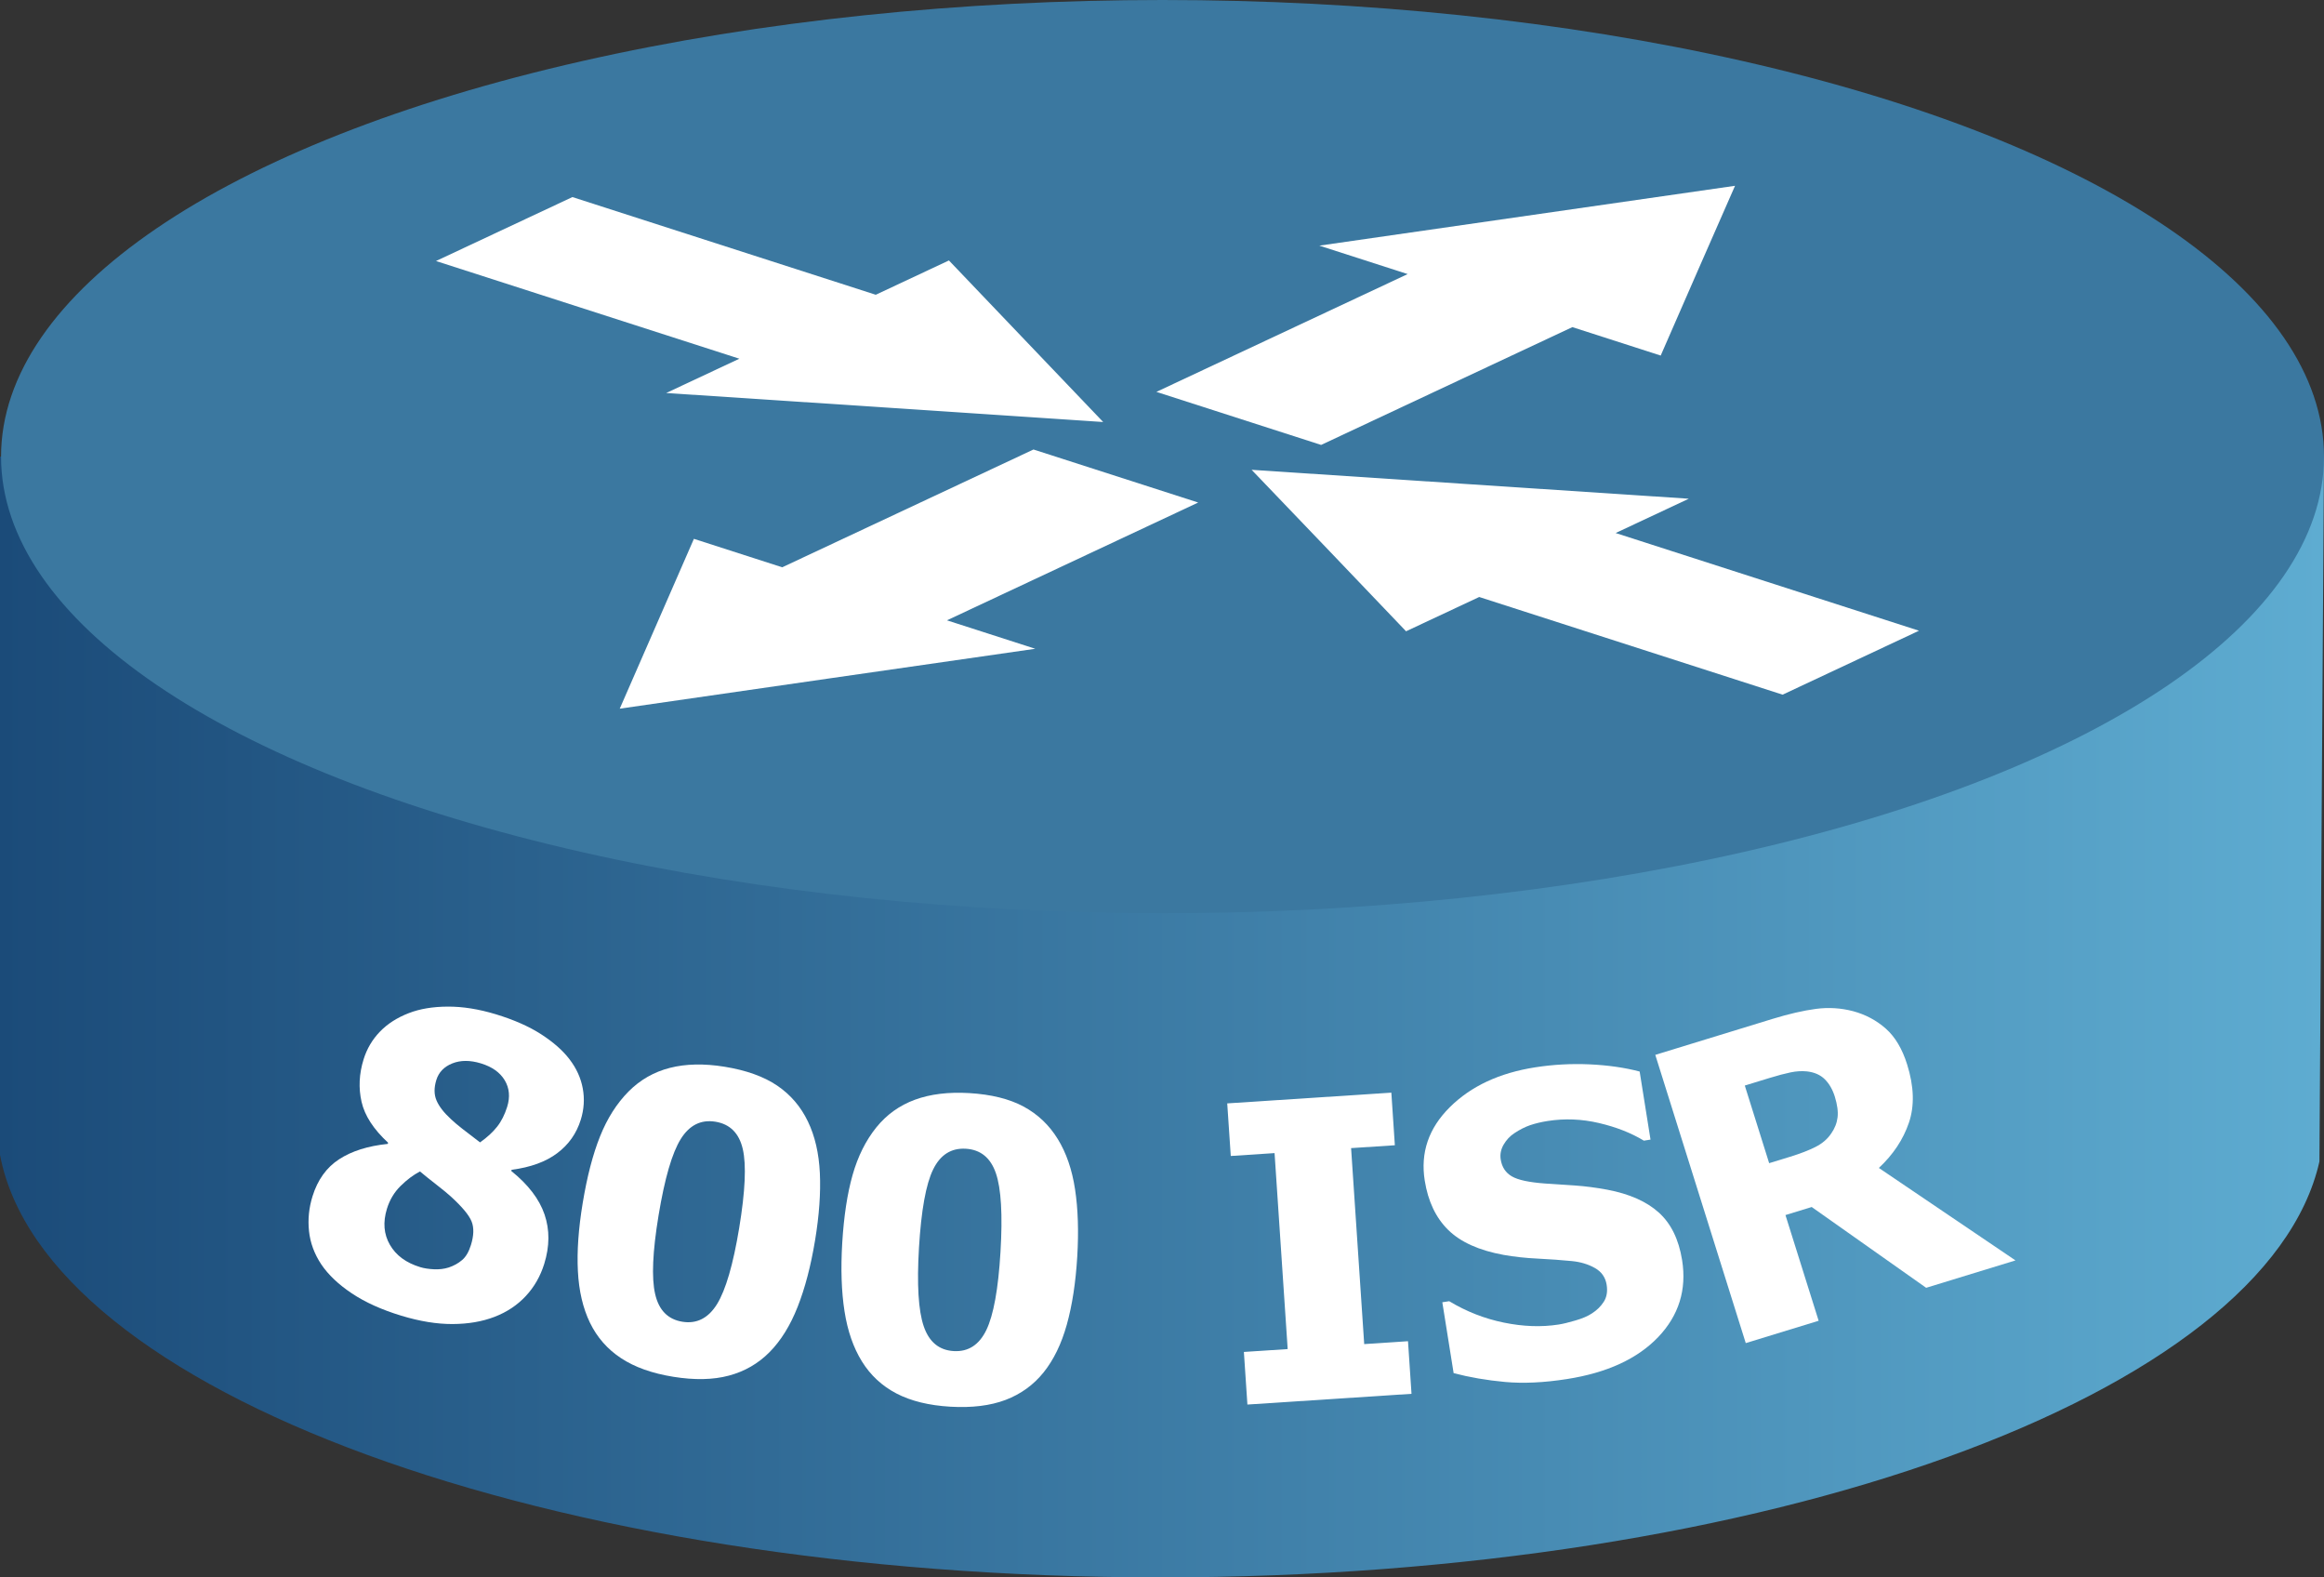
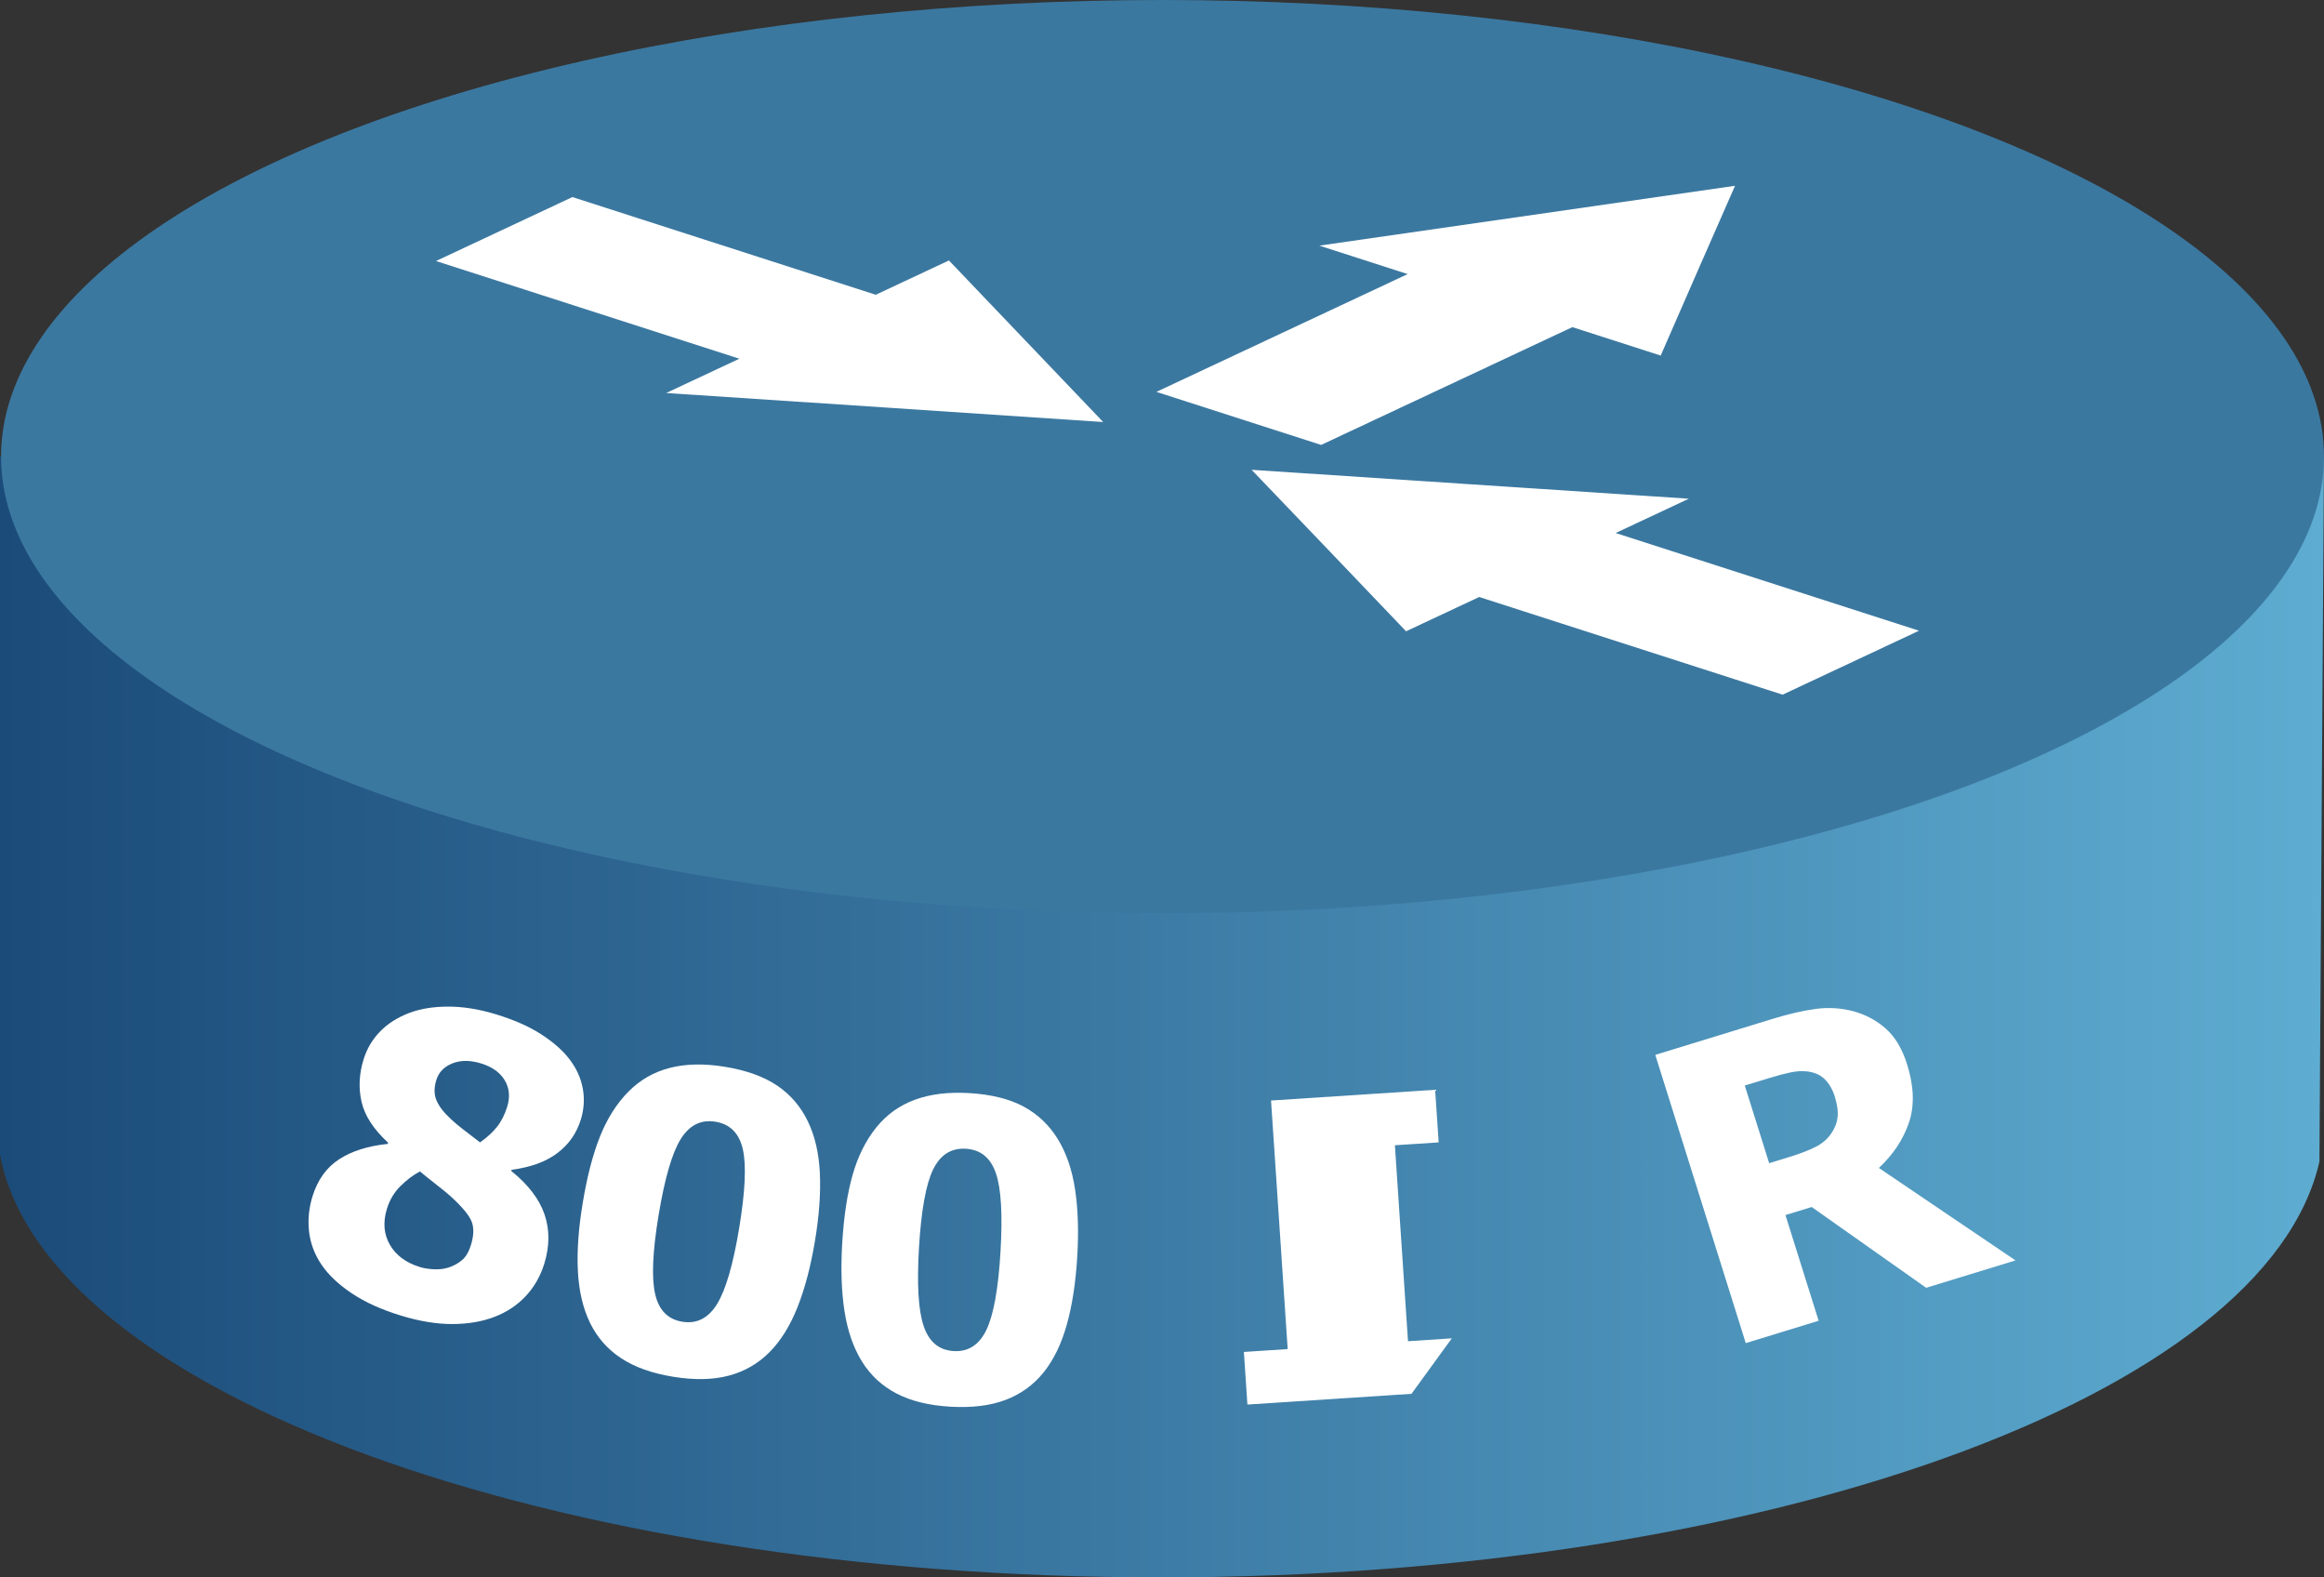
<svg xmlns="http://www.w3.org/2000/svg" version="1.1" id="Layer_1" x="0px" y="0px" width="168px" height="114px" viewBox="-0.5 -20.2 168 114" enable-background="new -0.5 -20.2 168 114" xml:space="preserve">
  <rect x="-0.5" y="-20.2" width="168" height="114" fill="#333333" stroke="none" />
  <g>
    <linearGradient id="SVGID_1_" gradientUnits="userSpaceOnUse" x1="945.5" y1="2092.3" x2="1113.5" y2="2092.3" gradientTransform="matrix(1 0 0 1 -946 -2039)">
      <stop offset="0" style="stop-color:#1B4B79" />
      <stop offset="1" style="stop-color:#5EACD1" />
    </linearGradient>
    <path fill="url(#SVGID_1_)" d="M167.17,63.743C163.375,80.589,127.311,93.8,83.385,93.8C39.039,93.8,2.71,80.337-0.5,63.259V12.8   h168L167.17,63.743z" />
    <ellipse fill="#3B78A0" cx="83.538" cy="12.8" rx="83.962" ry="33" />
    <g id="g13565_1_" transform="matrix(0.85,0.277,-0.704,0.334,261.381,-194.914)">
      <polygon id="path13507_1_" fill="#FFFFFF" points="181.402,412.853 174.103,425.38 166.803,437.91 174.277,437.866     174.124,463.482 188.064,463.398 188.215,437.783 195.691,437.738 188.54,425.296   " />
-       <polygon id="path13509_1_" fill="#FFFFFF" points="180.724,526.556 173.572,514.112 166.42,501.671 173.895,501.628     174.049,476.013 187.986,475.928 187.835,501.543 195.309,501.499 188.008,514.029   " />
      <polygon id="path13511_1_" fill="#FFFFFF" points="187.204,469.497 199.761,462.212 212.317,454.927 212.272,462.385     237.944,462.232 237.863,476.139 212.19,476.295 212.144,483.752 199.676,476.617   " />
      <polygon id="path13513_1_" fill="#FFFFFF" points="174.643,469.573 162.171,462.436 149.702,455.299 149.658,462.759     123.986,462.912 123.902,476.818 149.575,476.665 149.53,484.123 162.084,476.838   " />
    </g>
    <g>
      <path fill="#FFFFFF" d="M38.843,71.139c-0.279,0.896-0.723,1.674-1.336,2.33c-0.613,0.657-1.365,1.157-2.256,1.5    c-0.893,0.344-1.905,0.516-3.038,0.521c-1.134,0.004-2.365-0.196-3.698-0.601c-1.417-0.43-2.611-0.968-3.578-1.613    c-0.968-0.646-1.707-1.346-2.216-2.104c-0.5-0.755-0.794-1.554-0.883-2.398c-0.09-0.844-0.006-1.682,0.252-2.513    c0.371-1.194,1.013-2.088,1.925-2.68c0.912-0.593,2.084-0.962,3.515-1.11l0.027-0.084c-1.053-0.973-1.693-1.957-1.92-2.957    c-0.227-0.998-0.179-2.021,0.146-3.066c0.237-0.766,0.63-1.433,1.179-2.002c0.548-0.569,1.246-1.017,2.092-1.343    c0.798-0.31,1.738-0.466,2.82-0.47c1.082-0.005,2.236,0.18,3.465,0.552c1.303,0.396,2.396,0.877,3.279,1.446    c0.883,0.569,1.567,1.172,2.052,1.809c0.5,0.652,0.82,1.354,0.958,2.106c0.139,0.752,0.091,1.507-0.144,2.263    c-0.307,0.989-0.875,1.797-1.704,2.418c-0.828,0.623-1.927,1.021-3.295,1.199l-0.026,0.084c1.224,0.984,2.026,2.032,2.405,3.143    C39.243,68.68,39.237,69.869,38.843,71.139z M33.544,69.777c0.211-0.682,0.228-1.248,0.047-1.701    c-0.18-0.453-0.681-1.055-1.502-1.805c-0.234-0.213-0.578-0.496-1.032-0.849s-0.854-0.672-1.198-0.961    c-0.482,0.253-0.951,0.604-1.405,1.054c-0.455,0.449-0.782,0.996-0.982,1.641c-0.3,0.972-0.229,1.841,0.214,2.607    c0.444,0.77,1.176,1.307,2.197,1.616c0.272,0.083,0.601,0.134,0.983,0.152c0.382,0.019,0.738-0.023,1.07-0.128    c0.37-0.123,0.691-0.301,0.964-0.534C33.176,70.639,33.39,70.273,33.544,69.777z M36.165,59.786    c0.219-0.71,0.16-1.349-0.181-1.917c-0.341-0.567-0.917-0.975-1.73-1.221c-0.775-0.235-1.46-0.233-2.057,0.005    c-0.596,0.238-0.98,0.637-1.154,1.197c-0.174,0.561-0.17,1.055,0.013,1.482c0.183,0.429,0.531,0.879,1.046,1.352    c0.224,0.211,0.496,0.441,0.816,0.691s0.748,0.579,1.284,0.986c0.516-0.364,0.928-0.742,1.235-1.135    C35.746,60.836,35.987,60.355,36.165,59.786z" />
      <path fill="#FFFFFF" d="M58.421,69.438c-0.308,1.858-0.729,3.463-1.262,4.813c-0.533,1.35-1.208,2.438-2.026,3.266    c-0.818,0.827-1.797,1.395-2.939,1.699c-1.143,0.307-2.485,0.334-4.025,0.085c-1.531-0.247-2.789-0.694-3.773-1.344    c-0.984-0.647-1.735-1.504-2.25-2.565c-0.507-1.053-0.798-2.295-0.871-3.727c-0.075-1.432,0.042-3.073,0.348-4.923    c0.315-1.909,0.733-3.515,1.253-4.814c0.521-1.302,1.208-2.383,2.062-3.245c0.84-0.844,1.835-1.413,2.986-1.707    c1.151-0.294,2.466-0.322,3.949-0.083c1.57,0.254,2.839,0.709,3.808,1.364c0.967,0.656,1.708,1.521,2.222,2.594    c0.508,1.051,0.794,2.295,0.864,3.73C58.834,66.016,58.719,67.634,58.421,69.438z M52.935,68.551    c0.438-2.66,0.526-4.563,0.26-5.71c-0.266-1.146-0.926-1.804-1.979-1.974c-1.044-0.169-1.879,0.248-2.504,1.25    c-0.626,1.003-1.162,2.844-1.605,5.521c-0.433,2.623-0.516,4.516-0.247,5.682c0.267,1.168,0.923,1.834,1.967,2.003    c1.043,0.169,1.879-0.259,2.51-1.279C51.964,73.021,52.498,71.191,52.935,68.551z" />
      <path fill="#FFFFFF" d="M77.374,70.615c-0.113,1.882-0.365,3.521-0.755,4.916c-0.39,1.396-0.95,2.546-1.677,3.451    c-0.727,0.906-1.645,1.569-2.748,1.99c-1.105,0.418-2.437,0.582-3.995,0.491c-1.55-0.091-2.847-0.409-3.894-0.954    c-1.046-0.546-1.881-1.32-2.503-2.326c-0.614-0.994-1.032-2.199-1.253-3.617c-0.222-1.416-0.276-3.062-0.165-4.933    c0.117-1.931,0.366-3.569,0.749-4.916c0.382-1.348,0.954-2.491,1.713-3.437c0.749-0.926,1.679-1.592,2.793-2.002    c1.114-0.408,2.421-0.568,3.921-0.48c1.587,0.094,2.898,0.417,3.929,0.971c1.031,0.556,1.857,1.34,2.479,2.354    c0.614,0.995,1.029,2.203,1.246,3.625C77.43,67.17,77.483,68.792,77.374,70.615z M71.824,70.29    c0.162-2.69,0.051-4.593-0.334-5.706c-0.383-1.113-1.107-1.701-2.173-1.764c-1.056-0.063-1.843,0.438-2.362,1.498    s-0.86,2.945-1.023,5.656c-0.158,2.65-0.044,4.543,0.343,5.676c0.387,1.134,1.109,1.73,2.166,1.793    c1.056,0.063,1.842-0.447,2.363-1.526C71.324,74.837,71.664,72.961,71.824,70.29z" />
-       <path fill="#FFFFFF" d="M101.537,80.532l-11.863,0.776l-0.255-3.802l3.166-0.207l-0.948-14.163l-3.166,0.207l-0.256-3.8    l11.864-0.776l0.254,3.801l-3.164,0.207l0.948,14.164l3.166-0.209L101.537,80.532z" />
-       <path fill="#FFFFFF" d="M112.772,79.466c-1.67,0.261-3.162,0.33-4.479,0.209c-1.314-0.12-2.552-0.333-3.711-0.637l-0.818-5.122    l0.498-0.077c1.238,0.746,2.557,1.263,3.954,1.548c1.396,0.286,2.714,0.332,3.953,0.139c0.313-0.049,0.72-0.146,1.222-0.295    c0.504-0.146,0.897-0.316,1.188-0.51c0.354-0.225,0.64-0.504,0.856-0.84c0.215-0.335,0.285-0.742,0.209-1.227    c-0.086-0.54-0.371-0.945-0.855-1.217c-0.482-0.271-1.035-0.437-1.655-0.498c-0.772-0.075-1.595-0.135-2.468-0.178    c-0.871-0.041-1.693-0.131-2.467-0.268c-1.783-0.324-3.119-0.928-4.012-1.807c-0.892-0.879-1.455-2.065-1.693-3.562    c-0.322-2.017,0.279-3.783,1.809-5.303c1.528-1.519,3.586-2.48,6.174-2.884c1.297-0.203,2.609-0.274,3.936-0.215    c1.324,0.061,2.531,0.233,3.617,0.519l0.785,4.919l-0.481,0.076c-0.921-0.559-2.001-0.983-3.243-1.273    c-1.242-0.291-2.479-0.34-3.709-0.148c-0.479,0.076-0.9,0.177-1.271,0.304c-0.369,0.127-0.75,0.319-1.139,0.578    c-0.316,0.208-0.576,0.483-0.775,0.825c-0.199,0.343-0.271,0.701-0.211,1.078c0.088,0.551,0.355,0.955,0.804,1.217    c0.448,0.263,1.258,0.435,2.433,0.519c0.758,0.05,1.487,0.099,2.191,0.146c0.703,0.05,1.461,0.148,2.275,0.299    c1.601,0.304,2.842,0.854,3.724,1.65c0.884,0.797,1.444,1.941,1.685,3.438c0.342,2.142-0.236,3.996-1.729,5.564    C117.866,78.003,115.67,79.014,112.772,79.466z" />
+       <path fill="#FFFFFF" d="M101.537,80.532l-11.863,0.776l-0.255-3.802l3.166-0.207l-0.948-14.163l-0.256-3.8    l11.864-0.776l0.254,3.801l-3.164,0.207l0.948,14.164l3.166-0.209L101.537,80.532z" />
      <path fill="#FFFFFF" d="M145.197,70.891l-6.457,1.979l-8.273-5.838l-1.898,0.582l2.399,7.639l-5.269,1.614l-6.54-20.831    l8.481-2.601c1.17-0.358,2.211-0.599,3.125-0.721c0.914-0.121,1.812-0.066,2.69,0.164c0.903,0.244,1.692,0.665,2.367,1.261    c0.674,0.597,1.188,1.459,1.542,2.587c0.501,1.594,0.543,3,0.128,4.217c-0.415,1.216-1.14,2.305-2.171,3.266L145.197,70.891z     M132.137,59.052c-0.164-0.522-0.408-0.94-0.729-1.257c-0.322-0.316-0.75-0.504-1.288-0.564c-0.373-0.038-0.77-0.015-1.188,0.073    c-0.418,0.087-0.929,0.223-1.533,0.408l-1.769,0.542l1.761,5.61l1.516-0.464c0.736-0.227,1.348-0.463,1.834-0.709    s0.863-0.568,1.133-0.969c0.258-0.365,0.412-0.755,0.462-1.168C132.387,60.141,132.318,59.639,132.137,59.052z" />
    </g>
  </g>
</svg>